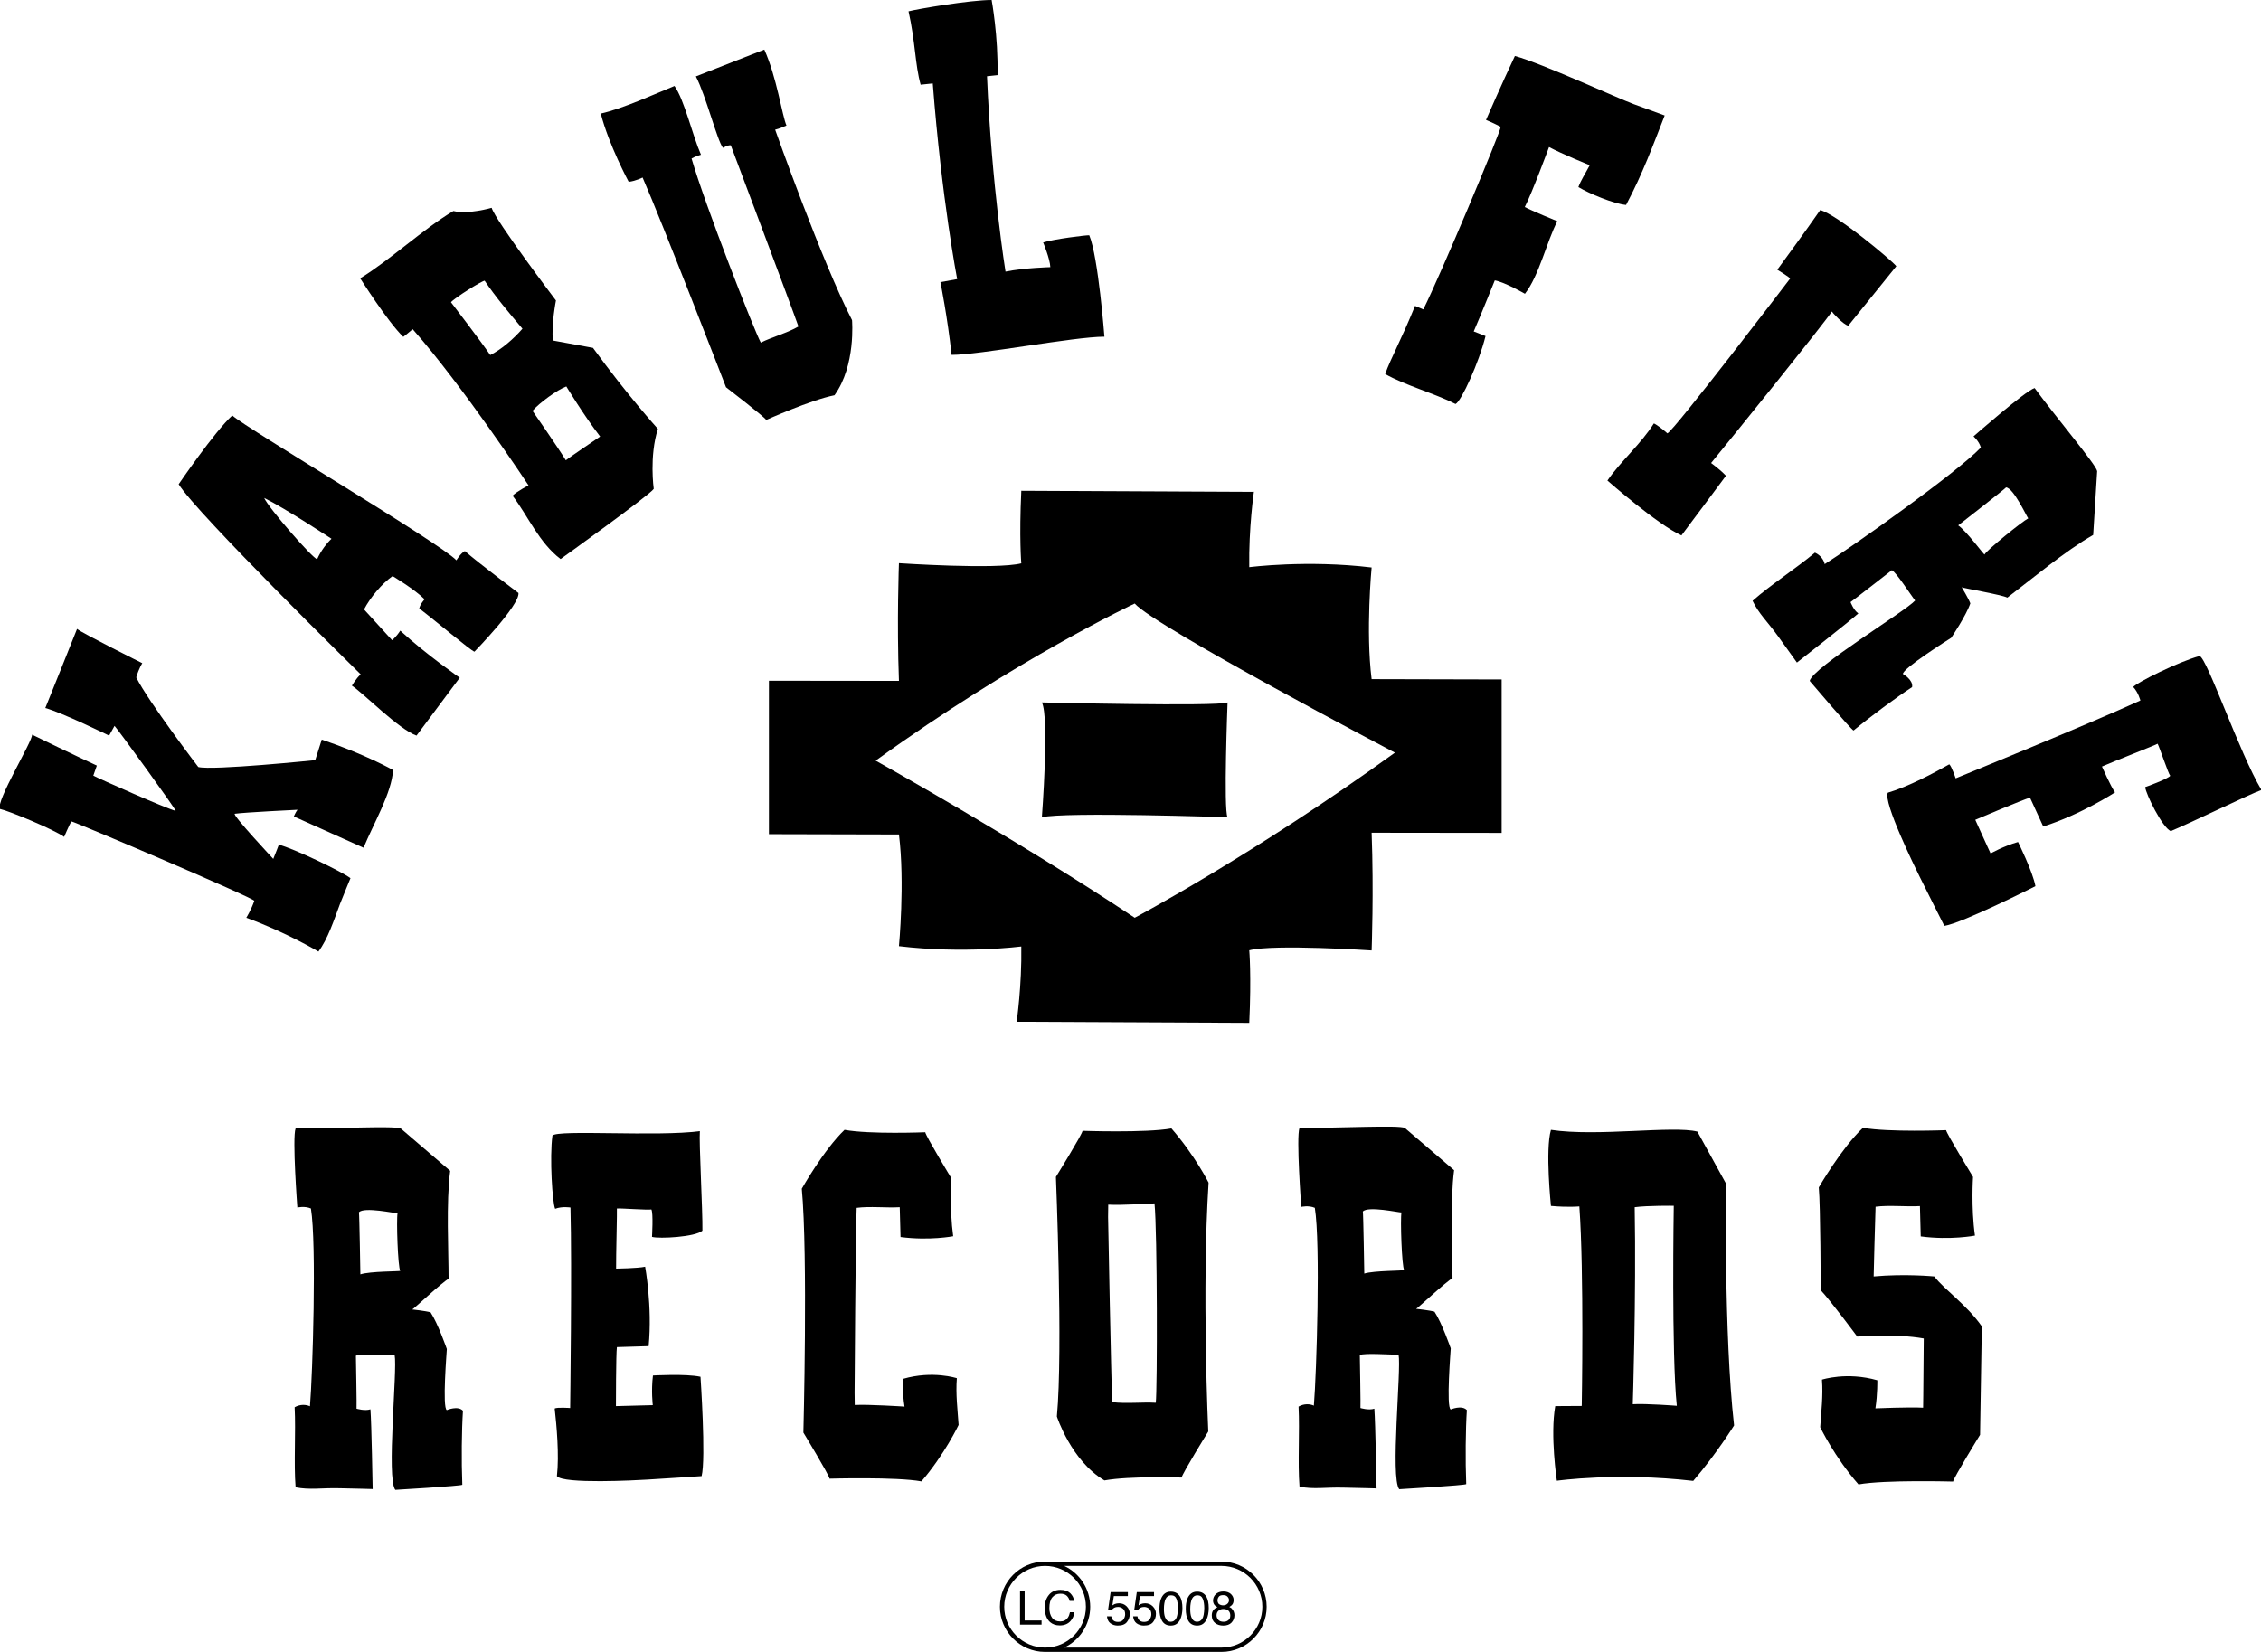
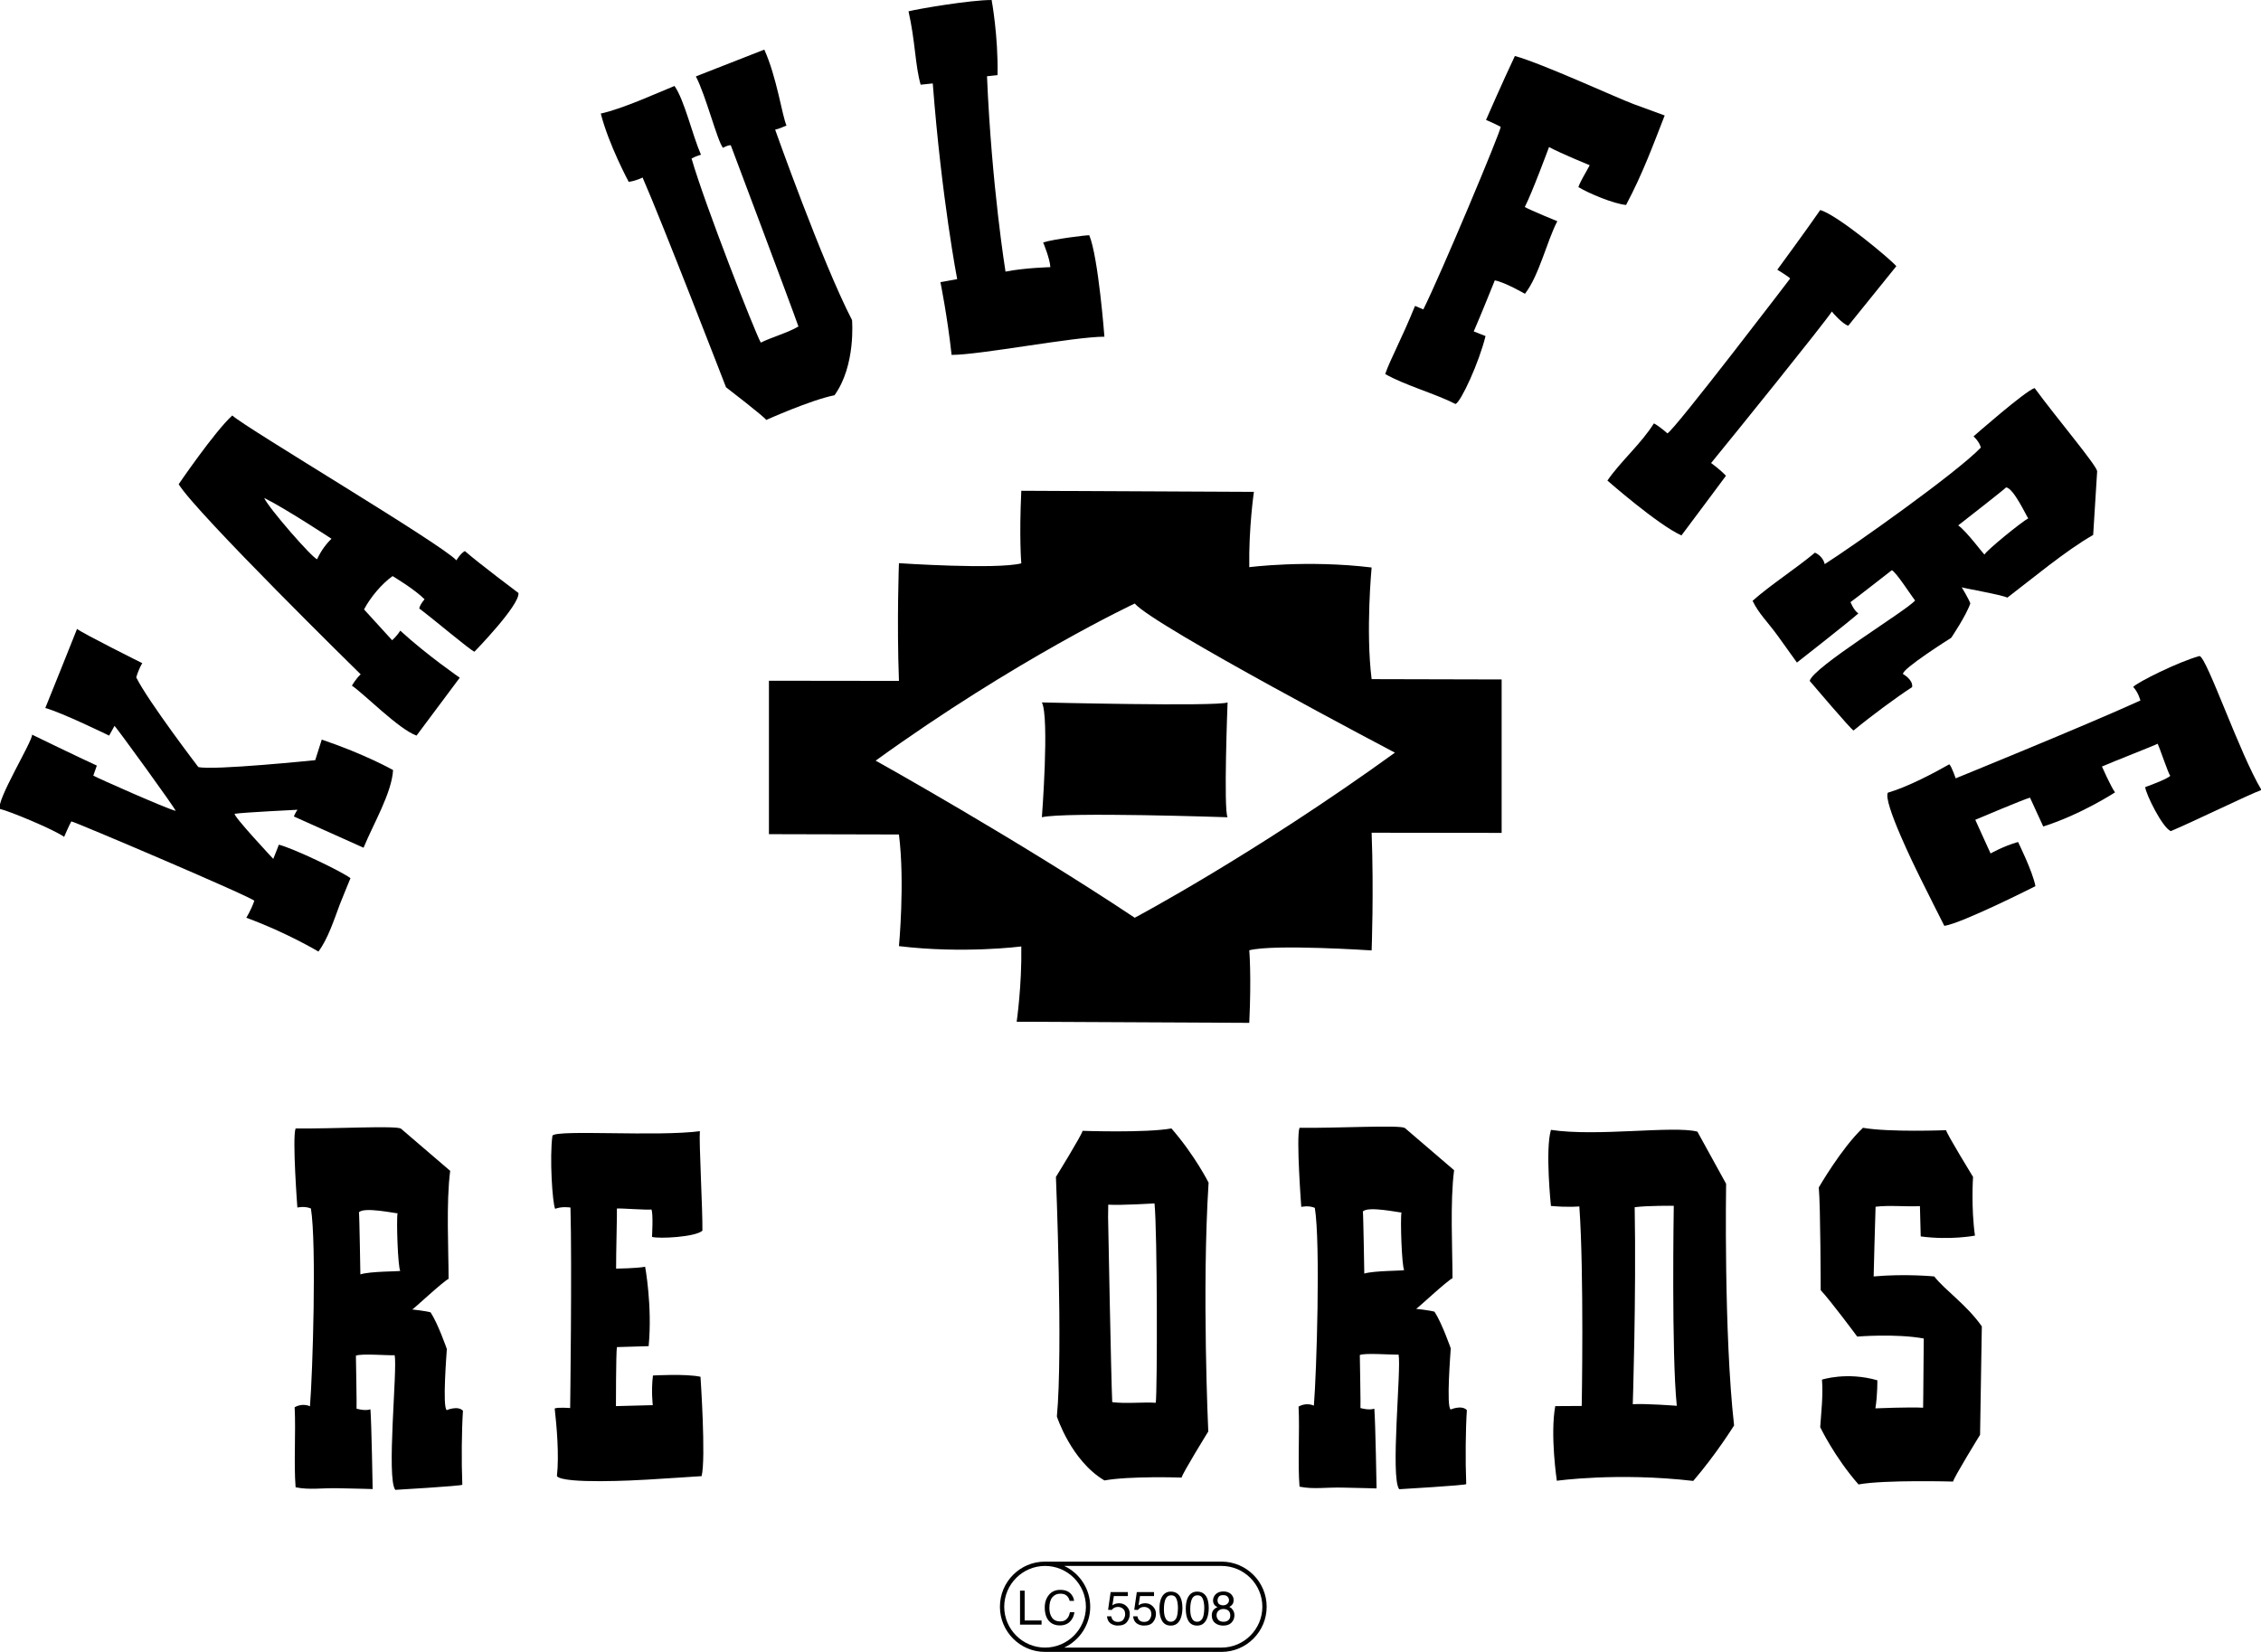
<svg xmlns="http://www.w3.org/2000/svg" version="1.1" id="Layer_1" x="0px" y="0px" viewBox="0 0 141.73 103.57" style="enable-background:new 0 0 141.73 103.57;" xml:space="preserve">
  <g>
    <g>
      <path d="M65.31,44.04c0.48,0.94,0,7.2,0,7.2c1.43-0.35,11.64,0,11.64,0c-0.26-0.46,0-7.2,0-7.2   C76.33,44.31,65.31,44.04,65.31,44.04z" />
      <path d="M71.13,57.54c-7.34-4.89-16.24-9.85-16.24-9.85c8.83-6.38,16.24-9.85,16.24-9.85c1.24,1.43,16.31,9.35,16.31,9.35   C78.6,53.58,71.13,57.54,71.13,57.54z M78.31,64.13c0.14-2.96,0-4.55,0-4.55c1.56-0.4,7.67,0.01,7.67,0.01s0.14-3.68,0-7.38   l8.15,0.01v-9.62l-8.15-0.02c-0.38-3.02,0-7,0-7c-4.05-0.49-7.67-0.02-7.67-0.02c-0.04-2.45,0.29-4.72,0.29-4.72l-14.58-0.07   c-0.14,2.96,0,4.55,0,4.55c-1.56,0.4-7.67-0.01-7.67-0.01s-0.14,3.68,0,7.38l-8.15-0.01v9.62l8.15,0.02c0.38,3.02,0,7,0,7   c4.05,0.49,7.67,0.02,7.67,0.02c0.04,2.45-0.29,4.72-0.29,4.72L78.31,64.13z" />
    </g>
    <path d="M59.65,22.25c1.74,0.01,7.67-1.14,9.58-1.14c0,0-0.38-5-0.95-6.36c-0.21-0.01-2.22,0.24-2.89,0.45c0,0,0.43,1.03,0.45,1.55  c0,0-1.62,0.04-2.81,0.28c0,0-0.87-5.37-1.16-12.25l0.66-0.07C62.58,2.26,62.16,0,62.16,0c-1.36,0-4.63,0.56-5.21,0.71  c0.43,1.9,0.41,3.36,0.76,4.6l0.76-0.08c0.56,7.26,1.53,12.27,1.53,12.27l-1.05,0.19C58.95,17.68,59.4,19.92,59.65,22.25z" />
    <path d="M127.54,24.33c-0.58,0.17-3.83,3.03-3.83,3.03s0.35,0.3,0.46,0.7c-1.53,1.6-8.07,6.22-9.79,7.31  c-0.05-0.25-0.25-0.56-0.61-0.72c-1.18,0.99-2.8,2.03-3.91,3.02c0.39,0.81,0.93,1.3,1.59,2.21c0.61,0.85,1.19,1.66,1.19,1.66  s3.2-2.5,3.85-3.08c-0.3-0.2-0.49-0.71-0.49-0.71c0,0.02,2.59-2,2.59-2c0.28,0.13,1.2,1.58,1.46,1.9  c-0.59,0.67-6.39,4.17-6.61,5.04c0,0,2.63,3.1,2.75,3.11c1.14-0.94,2.67-2.07,3.67-2.72c0.08-0.46-0.57-0.82-0.57-0.82  c-0.09-0.31,2.94-2.22,3.02-2.27c0,0,0.94-1.39,1.2-2.16c-0.11-0.3-0.54-1.01-0.54-1.01c0.01,0.04,2.52,0.47,2.86,0.65  c1.36-1.03,3.68-2.97,5.38-3.93l0.25-4C131.39,29.13,128.94,26.24,127.54,24.33z M122.75,32.94c0,0,2.94-2.29,3-2.38  c0.47,0.03,1.29,1.83,1.39,1.94c-0.38,0.19-2.65,2.03-2.74,2.27C124.35,34.77,123.27,33.3,122.75,32.94z" />
    <path d="M43.94,9.7c-0.54-1.23-1.04-3.44-1.66-4.31c-1.04,0.42-3.24,1.43-4.62,1.73c0.5,1.96,1.75,4.28,1.75,4.28  c0.44-0.05,0.87-0.27,0.87-0.27c1.2,2.73,5.23,13.15,5.23,13.15s2.42,1.86,2.52,2.05c0,0,2.78-1.25,4.28-1.55  c1.35-1.87,1.1-4.71,1.1-4.71c-1.88-3.64-4.82-11.94-4.82-11.94c0.22-0.04,0.71-0.26,0.71-0.26c-0.27-0.61-0.61-3.04-1.39-4.76  l-4.29,1.68c0.63,1.2,1.34,4.04,1.7,4.48c0,0,0.31-0.19,0.49-0.16c0,0,3.79,10.07,4.24,11.36c-0.68,0.4-1.65,0.66-2.36,1.01  c-0.39-0.7-3.5-8.64-4.34-11.54C43.56,9.81,43.94,9.7,43.94,9.7z" />
    <path d="M75.76,74.15c0,0-0.85-1.7-2.33-3.4c-1.6,0.29-5.57,0.15-5.57,0.15c-0.02,0.22-1.67,2.89-1.67,2.89s0.45,10.88,0.06,15.02  c0,0,0.89,2.77,2.98,4.01c1.6-0.29,4.84-0.18,4.84-0.18c0.02-0.22,1.67-2.89,1.67-2.89S75.33,80.89,75.76,74.15z M72.45,87.95  c-0.84-0.05-1.9,0.07-2.73-0.04c-0.07-1.38-0.26-11.61-0.26-11.61l0.01-0.77c0.84,0.05,2.9-0.08,2.9-0.08  C72.55,77.21,72.55,87.14,72.45,87.95z" />
    <path d="M18.53,70.75c-0.22,0.58,0.11,4.96,0.11,4.96s0.46-0.11,0.85,0.06c0.36,2.22,0.11,10.34-0.06,12.4  c-0.24-0.11-0.61-0.14-0.96,0.06c0.08,1.56-0.06,3.51,0.06,5.02c0.9,0.18,1.62,0.03,2.76,0.06c1.06,0.02,2.07,0.05,2.07,0.05  s-0.07-4.13-0.14-5c-0.35,0.12-0.87-0.04-0.87-0.04c0.02,0.01-0.04-3.32-0.04-3.32c0.28-0.15,2.02-0.01,2.43-0.03  c0.18,0.89-0.53,7.73,0.04,8.44c0,0,4.12-0.24,4.2-0.32c-0.06-1.5-0.04-3.43,0.04-4.64c-0.32-0.34-1.01-0.04-1.01-0.04  c-0.3-0.11,0-3.74,0-3.83c0,0-0.56-1.61-1.02-2.3c-0.31-0.09-1.15-0.18-1.15-0.18c0.04,0.02,1.92-1.75,2.28-1.92  c0-1.73-0.16-4.8,0.1-6.77l-3.09-2.65C24.78,70.56,20.94,70.78,18.53,70.75z M22.59,79.9c0,0-0.06-3.79-0.09-3.89  c0.31-0.36,2.28,0.07,2.42,0.06c-0.08,0.42,0.02,3.39,0.17,3.61C25.05,79.72,23.2,79.7,22.59,79.9z" />
    <path d="M81.46,70.71c-0.22,0.58,0.11,4.96,0.11,4.96s0.46-0.11,0.85,0.06c0.36,2.22,0.11,10.34-0.06,12.4  c-0.24-0.11-0.61-0.14-0.96,0.06c0.08,1.56-0.06,3.51,0.06,5.02c0.9,0.18,1.62,0.03,2.76,0.06c1.06,0.02,2.07,0.05,2.07,0.05  s-0.07-4.13-0.14-5c-0.35,0.12-0.87-0.04-0.87-0.04c0.02,0.01-0.04-3.32-0.04-3.32c0.28-0.15,2.02-0.01,2.43-0.03  c0.18,0.89-0.53,7.73,0.04,8.44c0,0,4.12-0.24,4.2-0.32c-0.06-1.5-0.04-3.43,0.04-4.64c-0.32-0.34-1.01-0.04-1.01-0.04  c-0.3-0.11,0-3.74,0-3.83c0,0-0.56-1.61-1.02-2.3c-0.31-0.09-1.15-0.18-1.15-0.18c0.04,0.02,1.92-1.75,2.28-1.92  c0-1.73-0.16-4.8,0.1-6.77l-3.09-2.65C87.71,70.52,83.87,70.74,81.46,70.71z M85.52,79.85c0,0-0.06-3.79-0.09-3.89  c0.31-0.36,2.28,0.07,2.42,0.06c-0.08,0.42,0.02,3.39,0.17,3.61C87.98,79.68,86.13,79.66,85.52,79.85z" />
-     <path d="M32.13,31.08c0.95,1.24,1.66,2.95,3.01,3.97c0,0,5.61-4.02,5.84-4.4c0,0-0.29-2.04,0.26-3.76  c-0.01-0.01-1.92-2.12-4.07-5.08l-2.51-0.46c-0.11-0.99,0.19-2.51,0.19-2.51s-3.79-5-4.03-5.81c0,0-1.47,0.43-2.4,0.2  c-1.87,1.11-3.99,3.09-5.84,4.22c0,0,1.73,2.74,2.7,3.67c0,0,0.33-0.25,0.59-0.48c3.17,3.59,7.26,9.79,7.26,9.79  S32.38,30.82,32.13,31.08z M28.27,18.95c0.19-0.25,1.94-1.35,2.11-1.35c0.66,0.99,1.6,2.1,2.37,3.01c-0.55,0.63-1.3,1.29-2.02,1.65  C30.2,21.47,28.27,18.95,28.27,18.95z M33.38,25.76c0.41-0.49,1.57-1.33,2.12-1.53c0,0,1.12,1.85,2.12,3.14  c0,0.01-1.93,1.3-2.15,1.49C34.95,28.01,33.38,25.76,33.38,25.76z" />
    <path d="M26.11,46.12c0,0,1.77-2.38,2.71-3.63c0,0-2.05-1.41-3.73-2.95c-0.24,0.38-0.51,0.6-0.51,0.6l-1.76-1.93  c0.39-0.75,1.12-1.62,1.79-2.09c0,0,1.39,0.83,2,1.45c0.05-0.03-0.27,0.28-0.33,0.58c0.9,0.67,3.21,2.63,3.46,2.71  c0.01-0.01,2.85-2.92,2.76-3.68c0,0-2.47-1.85-3.36-2.63c-0.27,0.14-0.53,0.58-0.53,0.58c-0.99-1.06-13.16-8.27-14.05-9.08  c-1.11,1.01-3.36,4.31-3.36,4.31c1.12,1.83,11.41,11.92,11.41,11.92c-0.3,0.27-0.55,0.71-0.55,0.71  C22.8,43.48,24.99,45.72,26.11,46.12z M16.56,31.22c1.32,0.65,4.22,2.56,4.22,2.56c-0.29,0.27-0.66,0.74-0.9,1.28  C19.62,35.04,16.84,31.86,16.56,31.22z" />
    <path d="M115.86,20.42l3.01-3.73c-0.33-0.41-3.69-3.22-4.77-3.52c-0.81,1.18-2.69,3.74-2.69,3.74s0.85,0.52,0.8,0.56  c0,0-7.26,9.52-7.69,9.7c-0.3-0.27-0.75-0.6-0.85-0.62c-0.8,1.28-2.08,2.37-2.91,3.58c0,0,3.14,2.76,4.64,3.44  c0.95-1.26,2.79-3.74,2.79-3.74c-0.35-0.38-0.93-0.8-0.93-0.8c1.37-1.67,7.07-8.73,7.57-9.5  C114.82,19.55,115.53,20.35,115.86,20.42z" />
    <path d="M101.93,12.85c1.05-1.98,1.7-3.77,2.42-5.61c0,0-1.27-0.47-1.94-0.71c-1.03-0.38-5.74-2.55-7.45-3.02  c-0.8,1.69-1.81,4.01-1.81,4.01s0.44,0.18,0.92,0.43c0.03,0.24-3.8,9.36-4.85,11.45c-0.15-0.06-0.36-0.16-0.52-0.22  c-0.86,2.12-1.53,3.3-1.87,4.27c1.22,0.7,3.14,1.23,4.41,1.88c0.35-0.15,1.48-2.62,1.88-4.26l-0.74-0.29  c0.43-0.98,1.32-3.2,1.32-3.2c0.63,0.11,1.89,0.84,1.89,0.84c0.89-1.14,1.37-3.29,2.03-4.55c0,0-1.67-0.68-2.04-0.89  c0.46-0.89,1.52-3.76,1.52-3.76c0.74,0.4,2.55,1.14,2.55,1.14c-0.29,0.55-0.55,0.93-0.71,1.37  C99.62,12.14,101.16,12.78,101.93,12.85z" />
    <path d="M21.31,56.68c0.18-0.46,0.66-1.62,0.66-1.62c-0.56-0.43-3.6-1.88-4.49-2.1c0,0-0.22,0.58-0.35,0.89c0,0-2.62-2.8-2.41-2.83  c0.63-0.09,3.93-0.25,3.93-0.25c-0.12,0.15-0.23,0.42-0.23,0.42l4.37,1.96c0.62-1.51,1.77-3.44,1.85-4.87c0,0-1.7-0.97-4.47-1.91  l-0.41,1.29c0,0-6.45,0.66-7.33,0.43c0,0-3.14-4.11-3.89-5.62c0.18-0.6,0.38-0.89,0.38-0.89s-3.77-1.88-4.09-2.15  c0,0-1.98,4.96-1.99,4.96c1.08,0.3,4,1.73,4,1.73l0.34-0.61c0.16,0.15,3.86,5.24,3.83,5.33c-0.67-0.18-4.79-2.01-5.16-2.21  c0,0,0,0,0.22-0.63c-1.03-0.47-4.05-1.93-4.06-1.94c0.06,0.37-2.3,4.2-2.01,4.66c0.54,0.11,3.41,1.3,4.02,1.75  c0.02-0.05,0.32-0.74,0.45-0.97c0.08-0.04,11.52,4.83,11.47,4.98c-0.18,0.54-0.5,1.06-0.5,1.06c2.54,0.93,4.52,2.12,4.52,2.12  C20.55,58.88,20.94,57.67,21.31,56.68z" />
-     <path d="M56.7,88.19c0,0-2.3-0.15-3.12-0.1l-0.01-0.77c0,0,0.06-10.2,0.13-11.59c0.82-0.11,1.87,0.01,2.7-0.04l0.05,1.87  c1.81,0.24,3.3-0.05,3.3-0.05c-0.24-1.74-0.11-3.63-0.11-3.63s-1.62-2.67-1.64-2.89c0,0-3.48,0.14-5.06-0.15  c-1.3,1.24-2.68,3.69-2.68,3.69c0.39,4.14,0.1,15.29,0.1,15.29s1.62,2.67,1.64,2.89c0,0,4.18-0.12,5.76,0.17  c1.46-1.7,2.33-3.54,2.33-3.54c-0.06-0.92-0.19-1.94-0.11-2.93c0,0-1.51-0.5-3.37,0.04C56.58,86.45,56.56,87.3,56.7,88.19z" />
    <path d="M114.13,80.89c0,0-0.01-5.29-0.12-6.44c0,0,1.43-2.48,2.77-3.74c1.63,0.29,5.21,0.15,5.21,0.15  c0.03,0.22,1.69,2.93,1.69,2.93s-0.13,1.91,0.12,3.68c0,0-1.54,0.3-3.4,0.05l-0.05-1.9c-0.85,0.05-1.93-0.07-2.78,0.04  c-0.03,0.67-0.12,4.37-0.12,4.37c1.99-0.18,3.8,0,3.8,0c0.63,0.83,2.03,1.77,2.98,3.13l-0.11,6.8c0,0-1.67,2.71-1.69,2.93  c0,0-4.3-0.12-5.93,0.18c-1.51-1.72-2.4-3.59-2.4-3.59c0.06-0.93,0.19-1.96,0.11-2.98c0,0,1.56-0.51,3.47,0.04  c0,0,0.02,0.86-0.12,1.76c0,0,2.14-0.09,2.99-0.04l0.01-0.78l0.03-3.56c-1.76-0.32-4.17-0.12-4.17-0.12S114.76,81.56,114.13,80.89z  " />
    <path d="M99.15,88.15l-1.66,0.01c-0.33,1.82,0.1,4.68,0.1,4.68s3.8-0.54,8.55,0.01c1.46-1.7,2.56-3.48,2.56-3.48  c-0.65-5.76-0.5-15.15-0.5-15.15l-1.8-3.27c-1.52-0.39-6.29,0.33-9.18-0.11c-0.37,1.25,0,4.77,0,4.77c1.1,0.1,1.78,0.03,1.78,0.03  C99.3,79.81,99.15,88.15,99.15,88.15z M102.47,75.69c0.82-0.11,2.45-0.09,2.45-0.09s-0.15,9.31,0.19,12.54c0,0-1.93-0.15-2.76-0.1  C102.35,88.05,102.57,81.29,102.47,75.69z" />
    <path d="M34.63,71.2c-0.19,1.36,0,4.26,0.17,4.59c0.44-0.17,0.96-0.08,0.96-0.08c0.1,3.68-0.02,12.57-0.02,12.57  s-0.81-0.06-0.97,0.03c0.12,1.04,0.29,2.93,0.14,4.24c0.39,0.51,5,0.26,5.64,0.22c0.57-0.03,3.43-0.22,3.43-0.22  c0.28-1.1-0.07-6.23-0.07-6.23c-0.91-0.2-2.98-0.08-2.98-0.08c-0.12,0.97-0.01,1.86-0.01,1.86s-0.36,0.01-0.79,0.02  c-0.66,0.02-1.5,0.04-1.52,0.04c0-0.04,0-3.28,0.06-3.7c0.09,0,1.81-0.05,1.99-0.06c0.24-2.5-0.22-4.98-0.22-4.98  c-0.45,0.1-1.82,0.12-1.82,0.12c-0.01-0.72,0.07-3.67,0.05-3.77c0.28-0.02,1.99,0.11,2.16,0.06c0.13,0.21,0.04,1.72,0.04,1.72  c0.44,0.13,2.73,0.01,3.16-0.39c0.02-1.25-0.22-5.55-0.16-6.24C41.23,71.28,34.93,70.81,34.63,71.2z" />
    <path d="M137.88,41.13c-1.33,0.36-3.93,1.66-4.16,1.94c0.32,0.34,0.45,0.85,0.45,0.85c-3.35,1.53-11.58,4.88-11.58,4.88  s-0.26-0.77-0.4-0.88c-0.91,0.52-2.58,1.41-3.85,1.78c-0.32,0.56,1.71,4.7,2,5.28c0.25,0.52,1.54,3.07,1.54,3.07  c1.13-0.17,5.71-2.49,5.71-2.49c-0.17-0.92-1.09-2.77-1.09-2.77c-0.94,0.27-1.72,0.72-1.72,0.72s-0.15-0.33-0.33-0.72  c-0.27-0.6-0.62-1.36-0.63-1.39c0.04-0.02,3.02-1.28,3.43-1.39c0.04,0.08,0.75,1.64,0.83,1.81c2.39-0.76,4.5-2.14,4.5-2.14  c-0.27-0.37-0.82-1.62-0.82-1.62c0.65-0.29,3.4-1.36,3.49-1.43c0.13,0.25,0.67,1.88,0.79,2.01c-0.14,0.2-1.57,0.71-1.57,0.71  c0.05,0.45,1.06,2.51,1.6,2.76c1.16-0.47,5.03-2.36,5.69-2.58C140.38,47.23,138.35,41.25,137.88,41.13z" />
    <g>
      <path d="M76.57,97.91H65.5v0c-1.56,0-2.82,1.27-2.82,2.83c0,1.56,1.27,2.83,2.82,2.83v0h11.07c1.56,0,2.83-1.27,2.83-2.83   C79.4,99.18,78.13,97.91,76.57,97.91z M62.95,100.74c0-1.41,1.15-2.56,2.56-2.56c1.41,0,2.56,1.15,2.56,2.56   c0,1.41-1.15,2.56-2.56,2.56C64.1,103.3,62.95,102.15,62.95,100.74z M76.57,103.3h-9.86c0.96-0.45,1.63-1.43,1.63-2.56   c0-1.13-0.67-2.11-1.63-2.56h9.86c1.41,0,2.56,1.15,2.56,2.56C79.13,102.15,77.98,103.3,76.57,103.3z" />
      <polygon points="64.23,99.73 63.94,99.73 63.94,101.86 65.29,101.86 65.29,101.6 64.23,101.6   " />
      <path d="M66.43,101.91c0.28,0,0.51-0.09,0.67-0.27c0.14-0.15,0.22-0.34,0.25-0.56h-0.28c-0.03,0.14-0.07,0.25-0.13,0.34   c-0.11,0.16-0.27,0.24-0.48,0.24c-0.23,0-0.4-0.08-0.51-0.23c-0.11-0.15-0.17-0.36-0.17-0.61c0-0.3,0.06-0.53,0.19-0.68   c0.13-0.15,0.29-0.22,0.5-0.22c0.17,0,0.3,0.04,0.39,0.12c0.09,0.08,0.16,0.19,0.19,0.33h0.28c-0.02-0.18-0.1-0.34-0.24-0.48   c-0.15-0.14-0.35-0.21-0.62-0.21c-0.31,0-0.56,0.11-0.73,0.33c-0.16,0.2-0.25,0.46-0.25,0.77c0,0.41,0.11,0.72,0.33,0.92   C65.98,101.84,66.19,101.91,66.43,101.91z" />
      <path d="M70.14,100.52c-0.1,0-0.19,0.02-0.27,0.05c-0.04,0.02-0.09,0.05-0.14,0.08l0.09-0.58h0.88v-0.25h-1.08l-0.16,1.11   l0.23,0.01c0.05-0.06,0.1-0.11,0.16-0.14c0.06-0.03,0.14-0.05,0.23-0.05c0.12,0,0.23,0.04,0.32,0.12   c0.09,0.08,0.13,0.19,0.13,0.34c0,0.12-0.04,0.23-0.11,0.33c-0.07,0.1-0.19,0.15-0.34,0.15c-0.08,0-0.15-0.01-0.21-0.04   c-0.12-0.06-0.19-0.16-0.21-0.31h-0.27c0.02,0.2,0.09,0.34,0.22,0.44c0.13,0.09,0.28,0.14,0.45,0.14c0.27,0,0.46-0.07,0.58-0.22   c0.12-0.15,0.18-0.32,0.18-0.52c0-0.19-0.07-0.34-0.2-0.47C70.49,100.58,70.33,100.52,70.14,100.52z" />
      <path d="M71.78,100.52c-0.1,0-0.19,0.02-0.27,0.05c-0.04,0.02-0.09,0.05-0.14,0.08l0.09-0.58h0.88v-0.25h-1.08l-0.16,1.11   l0.23,0.01c0.05-0.06,0.1-0.11,0.16-0.14c0.06-0.03,0.14-0.05,0.23-0.05c0.12,0,0.23,0.04,0.32,0.12   c0.09,0.08,0.13,0.19,0.13,0.34c0,0.12-0.04,0.23-0.11,0.33c-0.07,0.1-0.19,0.15-0.34,0.15c-0.08,0-0.15-0.01-0.21-0.04   c-0.12-0.06-0.19-0.16-0.21-0.31h-0.27c0.02,0.2,0.09,0.34,0.22,0.44c0.13,0.09,0.28,0.14,0.45,0.14c0.27,0,0.46-0.07,0.58-0.22   c0.12-0.15,0.18-0.32,0.18-0.52c0-0.19-0.07-0.34-0.2-0.47C72.13,100.58,71.97,100.52,71.78,100.52z" />
      <path d="M73.39,99.79c-0.3,0-0.5,0.16-0.62,0.47c-0.06,0.17-0.09,0.37-0.09,0.61c0,0.3,0.05,0.55,0.15,0.73   c0.12,0.22,0.31,0.32,0.56,0.32c0.28,0,0.47-0.13,0.6-0.4c0.08-0.18,0.13-0.42,0.13-0.7c0-0.3-0.05-0.53-0.14-0.7   C73.85,99.9,73.66,99.79,73.39,99.79z M73.71,101.5c-0.08,0.12-0.19,0.18-0.32,0.18c-0.17,0-0.29-0.1-0.36-0.29   c-0.05-0.13-0.07-0.3-0.07-0.51c0-0.28,0.04-0.49,0.11-0.64c0.07-0.14,0.18-0.22,0.34-0.22c0.17,0,0.28,0.08,0.34,0.23   c0.06,0.15,0.09,0.35,0.09,0.58C73.83,101.16,73.79,101.38,73.71,101.5z" />
      <path d="M75.04,99.79c-0.3,0-0.5,0.16-0.62,0.47c-0.06,0.17-0.09,0.37-0.09,0.61c0,0.3,0.05,0.55,0.15,0.73   c0.12,0.22,0.31,0.32,0.56,0.32c0.28,0,0.47-0.13,0.6-0.4c0.08-0.18,0.13-0.42,0.13-0.7c0-0.3-0.05-0.53-0.14-0.7   C75.5,99.9,75.31,99.79,75.04,99.79z M75.36,101.5c-0.08,0.12-0.19,0.18-0.32,0.18c-0.17,0-0.29-0.1-0.36-0.29   c-0.05-0.13-0.07-0.3-0.07-0.51c0-0.28,0.04-0.49,0.11-0.64c0.07-0.14,0.18-0.22,0.34-0.22c0.17,0,0.28,0.08,0.34,0.23   c0.06,0.15,0.09,0.35,0.09,0.58C75.48,101.16,75.44,101.38,75.36,101.5z" />
      <path d="M77.06,100.75c0.08-0.04,0.13-0.09,0.17-0.13c0.07-0.08,0.1-0.18,0.1-0.31c0-0.14-0.06-0.26-0.17-0.37   c-0.11-0.1-0.27-0.16-0.47-0.16c-0.21,0-0.36,0.06-0.48,0.17c-0.11,0.11-0.17,0.24-0.17,0.4c0,0.12,0.04,0.22,0.11,0.3   c0.04,0.04,0.1,0.08,0.17,0.11c-0.12,0.05-0.21,0.12-0.27,0.2c-0.06,0.09-0.09,0.19-0.09,0.32c0,0.21,0.07,0.37,0.21,0.48   c0.14,0.11,0.31,0.16,0.51,0.16c0.22,0,0.4-0.06,0.52-0.19c0.12-0.13,0.18-0.28,0.18-0.46c0-0.15-0.05-0.28-0.14-0.38   C77.21,100.84,77.15,100.79,77.06,100.75z M76.32,100.34c0-0.09,0.03-0.16,0.08-0.23s0.15-0.1,0.27-0.1c0.13,0,0.22,0.03,0.28,0.1   c0.06,0.06,0.09,0.14,0.09,0.21c0,0.09-0.03,0.17-0.1,0.23c-0.06,0.06-0.15,0.1-0.27,0.1c-0.1,0-0.18-0.03-0.26-0.08   C76.36,100.52,76.32,100.44,76.32,100.34z M77,101.58c-0.08,0.07-0.18,0.1-0.3,0.1c-0.15,0-0.26-0.04-0.33-0.12   c-0.07-0.08-0.11-0.17-0.11-0.28c0-0.13,0.04-0.22,0.12-0.29c0.08-0.07,0.18-0.11,0.3-0.11c0.13,0,0.23,0.03,0.32,0.1   c0.08,0.07,0.12,0.17,0.12,0.31C77.12,101.42,77.08,101.52,77,101.58z" />
    </g>
  </g>
</svg>